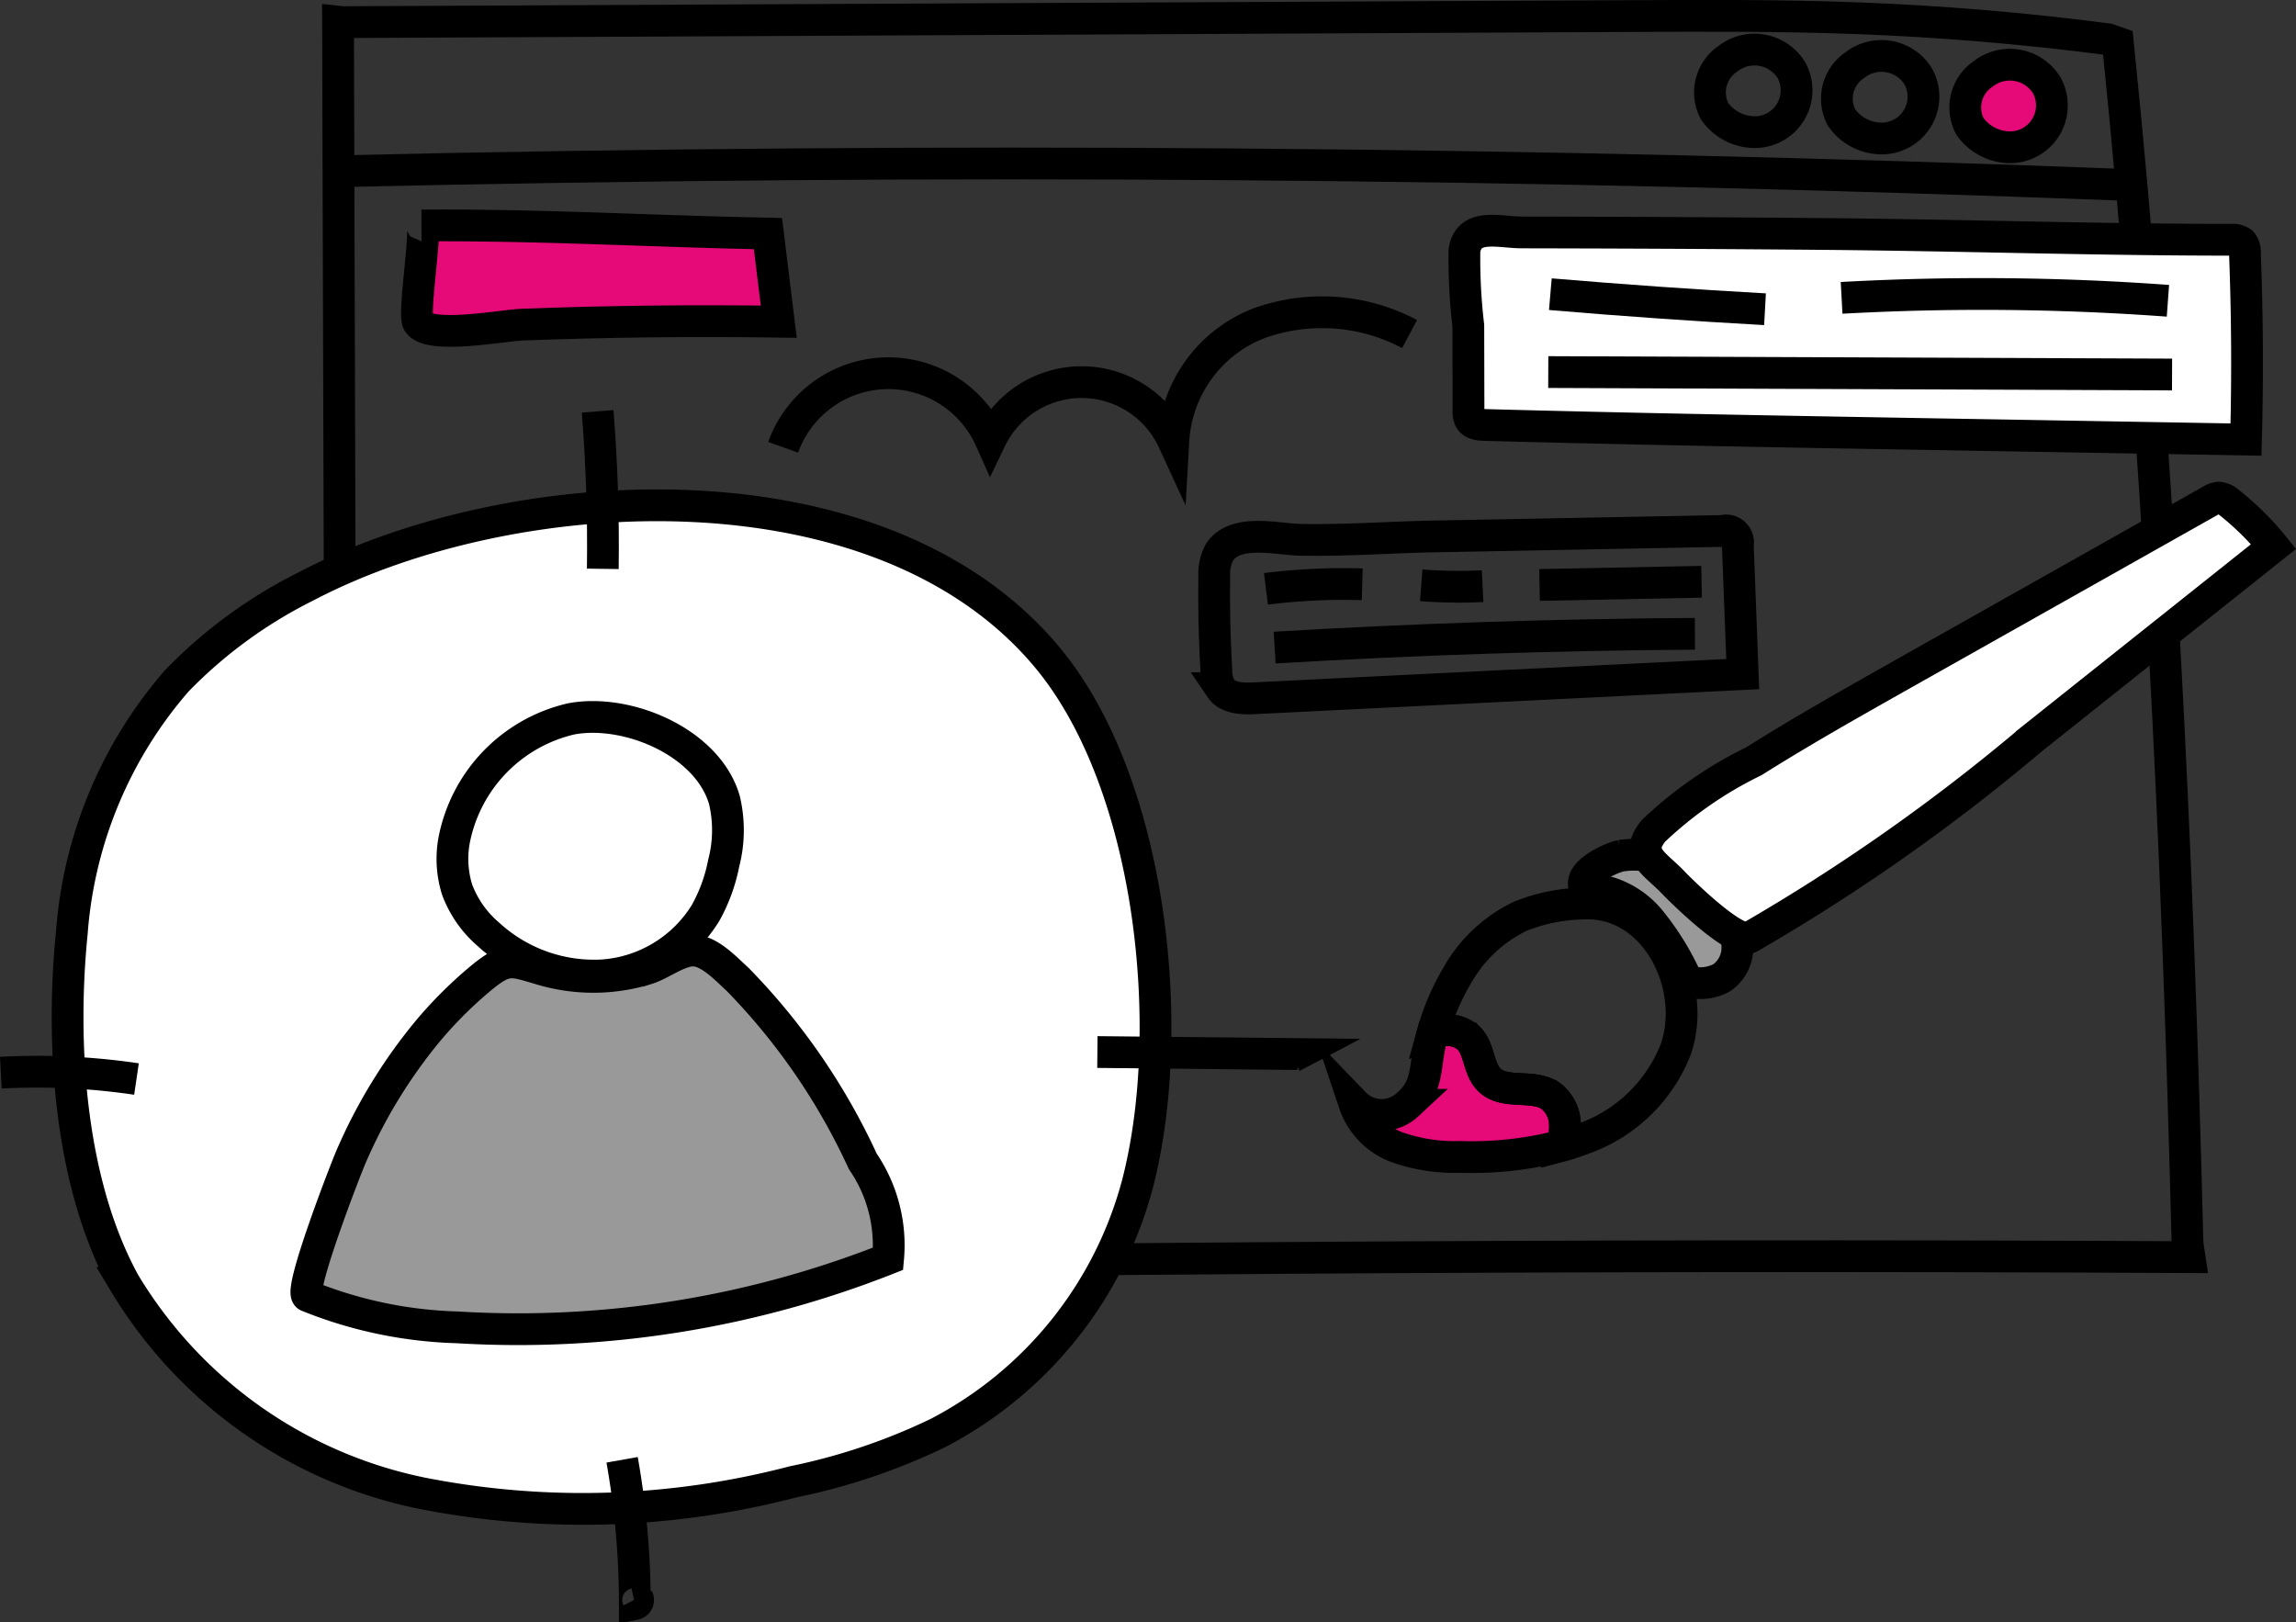
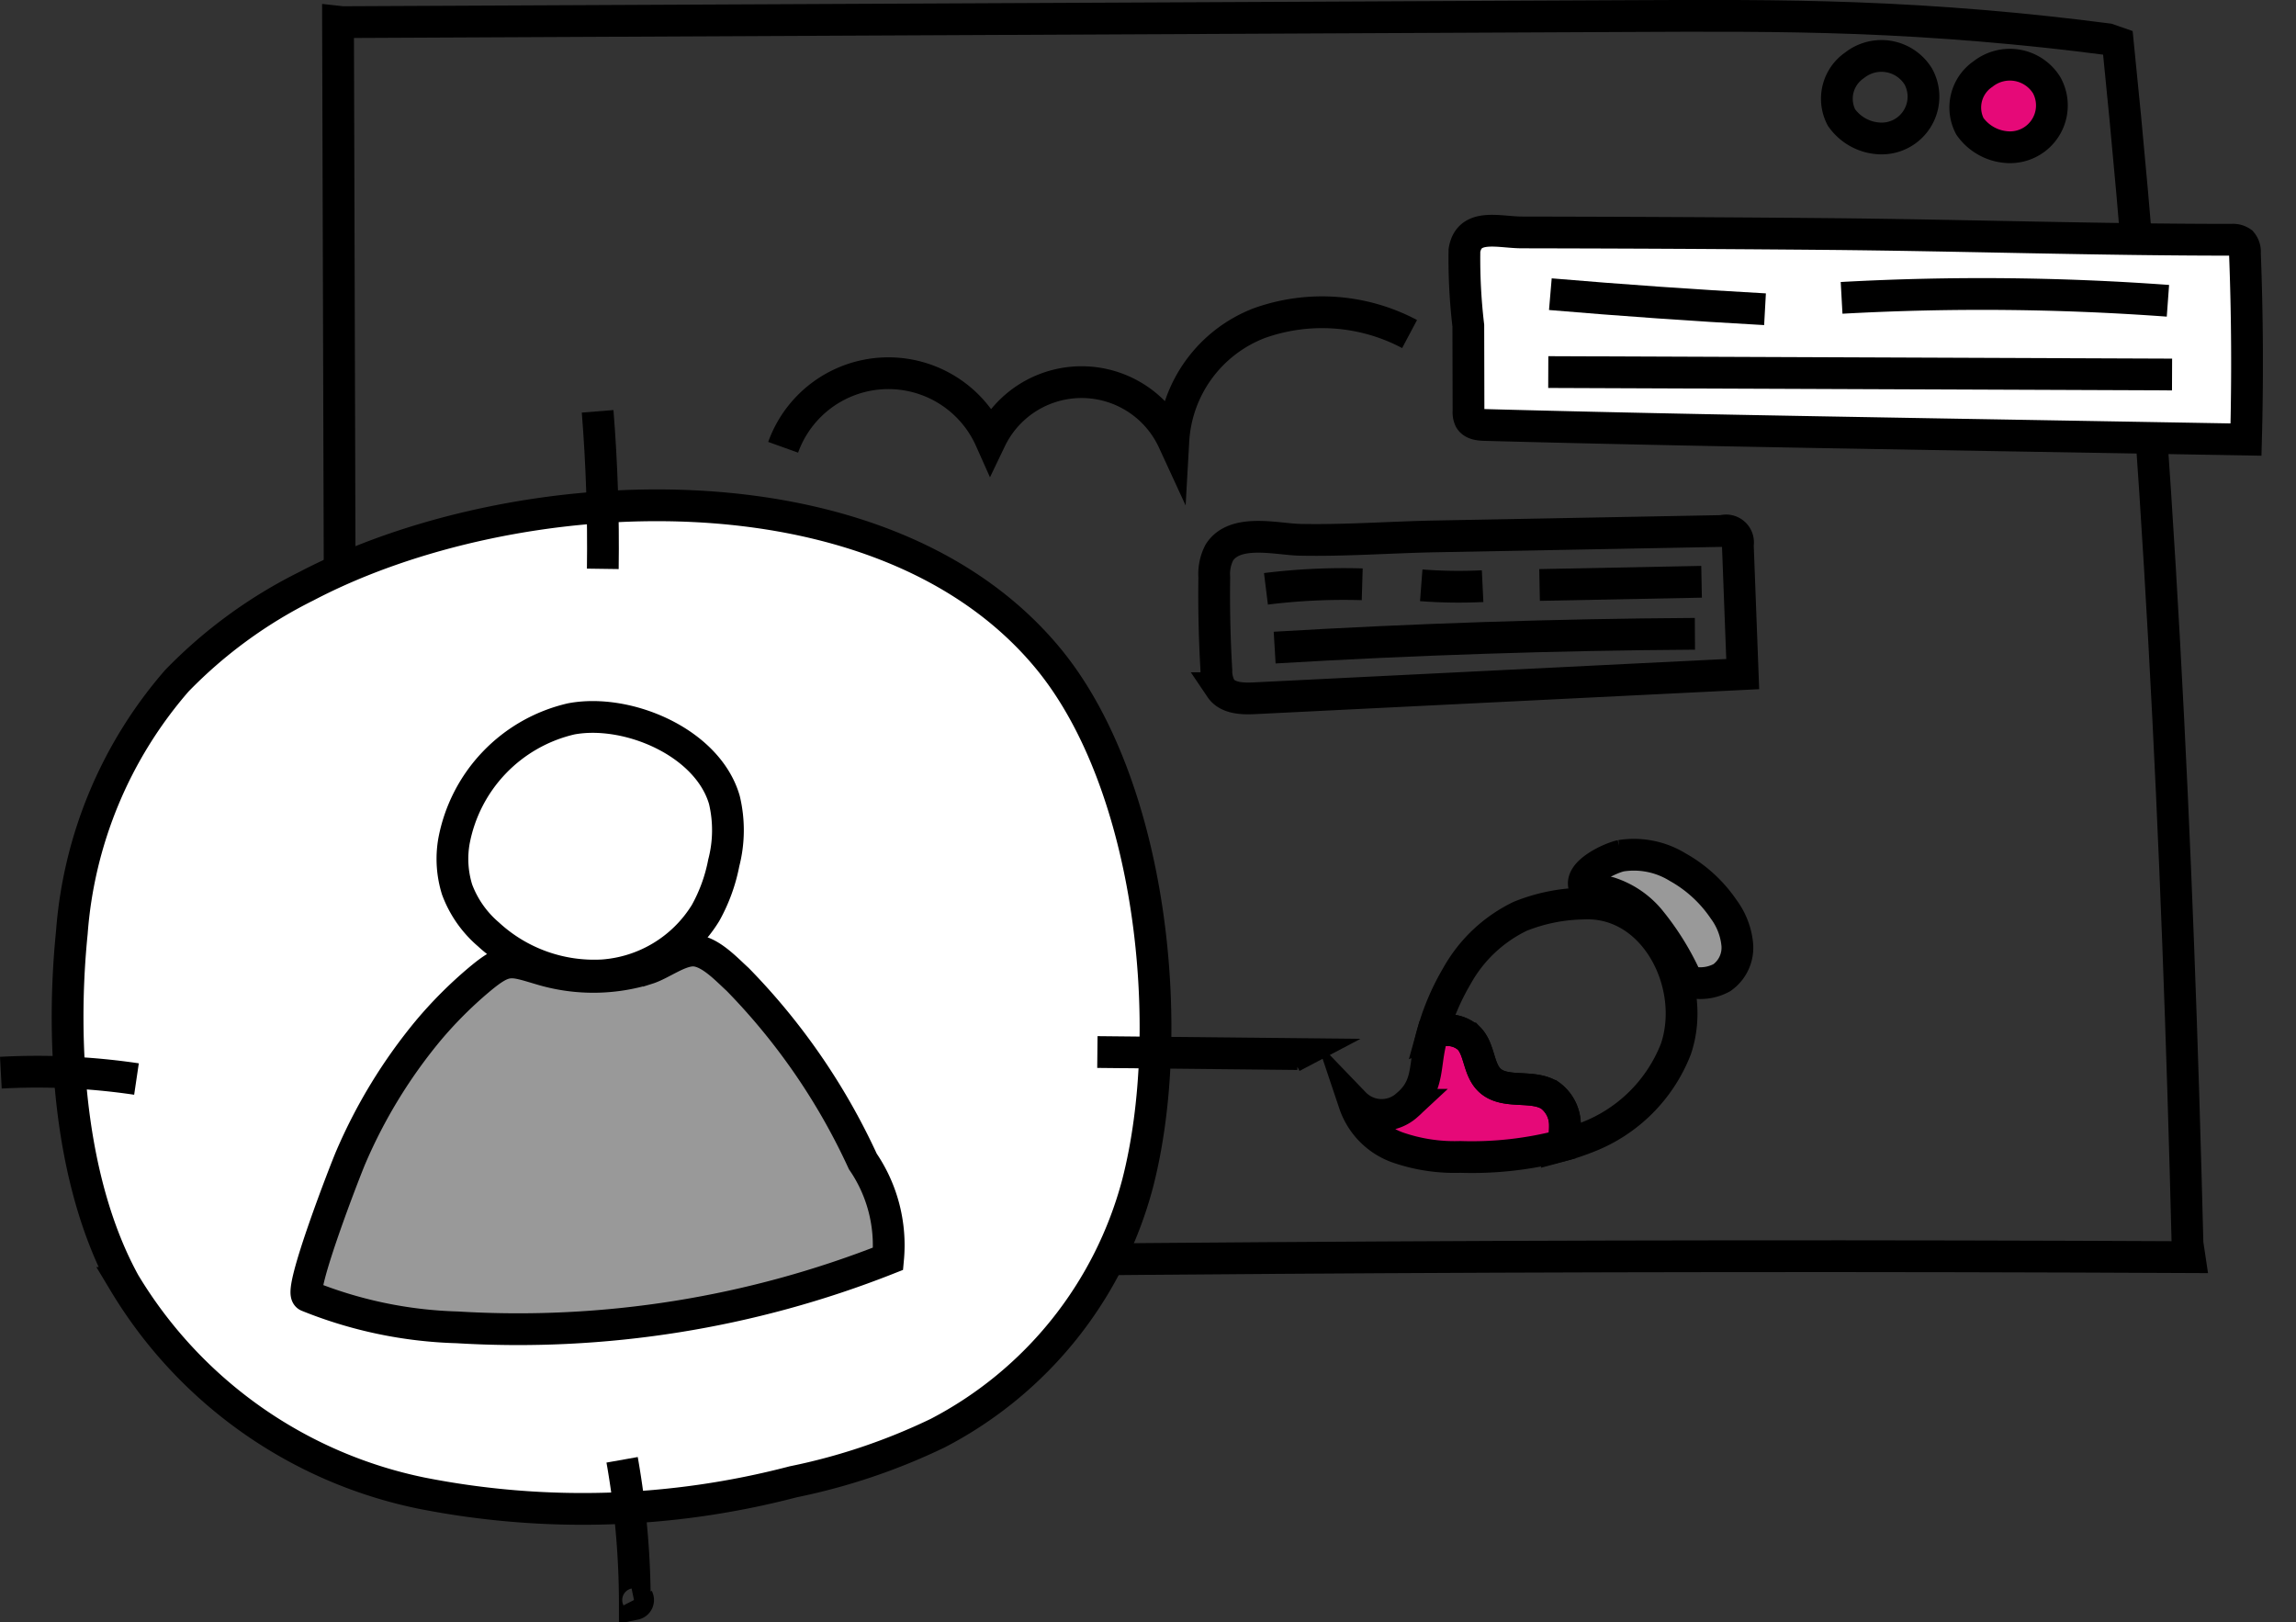
<svg xmlns="http://www.w3.org/2000/svg" width="72.285" height="51.07" viewBox="0 0 72.285 51.07">
  <rect x="0" y="0" width="72.285" height="51.07" fill="#333333" stroke="none" />
  <defs>
    <style>.a{fill:none;}.a,.b,.c,.d{stroke:#000;stroke-miterlimit:10;}.b{fill:#fff;}.c{fill:#e60978;}.d{fill:#999;}</style>
  </defs>
  <g transform="translate(-1046.03 -400.963)">
    <path class="a" d="M1114.964,440.539q-29.08-.143-58.161.4l-.015-.016-.116-39.278.135.015,40.512-.191c2.373-.012,4.747-.023,7.119.065q3.989.147,7.952.664l.317.11c1.283,12.548,1.877,25.2,2.192,37.8Z" />
    <path class="b" d="M1081.846,438.219c1.255-4.862.458-12.588-2.839-16.554-5.231-6.294-16.8-5.675-23.339-2.244a14.937,14.937,0,0,0-4.071,2.974,13.624,13.624,0,0,0-3.306,7.933c-.352,3.506-.071,7.877,1.657,11.023a14.248,14.248,0,0,0,9.357,6.618,26.177,26.177,0,0,0,11.7-.358,19.356,19.356,0,0,0,4.548-1.532A12.443,12.443,0,0,0,1081.846,438.219Z" />
-     <path class="a" d="M1056.809,406.351q28.041-.645,56.087.43" />
    <path class="c" d="M1110.466,403.646a1.364,1.364,0,0,0-2.006-.352,1.275,1.275,0,0,0-.412,1.645,1.56,1.56,0,0,0,1.175.657A1.317,1.317,0,0,0,1110.466,403.646Z" />
    <path class="a" d="M1106.423,403.37a1.363,1.363,0,0,0-2.005-.352,1.274,1.274,0,0,0-.412,1.645,1.554,1.554,0,0,0,1.175.657A1.317,1.317,0,0,0,1106.423,403.37Z" />
-     <path class="a" d="M1102.428,403.17a1.364,1.364,0,0,0-2.006-.352,1.276,1.276,0,0,0-.412,1.645,1.553,1.553,0,0,0,1.175.657A1.317,1.317,0,0,0,1102.428,403.17Z" />
    <path class="a" d="M1064.845,413.912c.132,1.649.186,3.305.163,4.959" />
    <path class="a" d="M1080.579,434.082l6.3.064-.169.089" />
    <path class="a" d="M1050.327,434.932a21.327,21.327,0,0,0-4.27-.2" />
    <path class="a" d="M1065.616,446.919a25.99,25.99,0,0,1,.4,4.541.13.13,0,0,0,.089-.187" />
    <path class="a" d="M1068.836,426.147c-.527-1.822-3.06-2.886-4.824-2.553a4.87,4.87,0,0,0-3.691,3.856,3.246,3.246,0,0,0,.1,1.518,3.424,3.424,0,0,0,.986,1.409,4.914,4.914,0,0,0,3.6,1.291,4.145,4.145,0,0,0,3.235-1.962,5.276,5.276,0,0,0,.574-1.578A4.1,4.1,0,0,0,1068.836,426.147Z" />
    <path class="d" d="M1073.194,437.526a20.321,20.321,0,0,0-3.941-5.731c-.353-.32-.875-.892-1.382-.908-.459-.015-1.016.43-1.454.568a5.715,5.715,0,0,1-3.27.043c-1.035-.3-1.159-.426-2.039.311a13.157,13.157,0,0,0-1.592,1.593,16.342,16.342,0,0,0-2.437,3.983c-.165.377-1.664,4.244-1.364,4.378a13.545,13.545,0,0,0,4.71.986,31.681,31.681,0,0,0,13.565-2.16A4.669,4.669,0,0,0,1073.194,437.526Z" />
    <path class="a" d="M1070.686,415.044a3.52,3.52,0,0,1,6.528-.246,3.181,3.181,0,0,1,5.757.045,4.226,4.226,0,0,1,2.715-3.711,5.877,5.877,0,0,1,4.722.347" />
    <path class="b" d="M1092.263,413.909a.514.514,0,0,0,.047.258c.087.148.288.169.459.174,4.7.127,9.4.208,14.1.29l3.1.053,6.772.117q.079-2.936-.034-5.871a.459.459,0,0,0-.106-.339.464.464,0,0,0-.307-.08c-4.24,0-8.483-.142-12.723-.181q-3.18-.028-6.361-.041-1.633-.006-3.267-.009c-.718,0-1.664-.312-1.808.567a17.9,17.9,0,0,0,.122,2.368Z" />
    <path class="c" d="M1094.849,435.461c-.563-.381-1.451-.029-1.934-.507-.345-.342-.3-.947-.633-1.3a1,1,0,0,0-.841-.248,1.635,1.635,0,0,0-.307.083,5.744,5.744,0,0,0-.128.569c-.112.663-.081,1.187-.666,1.685a1.193,1.193,0,0,1-1.672-.046,2.226,2.226,0,0,0,1.359,1.387,5.46,5.46,0,0,0,1.978.3,11.158,11.158,0,0,0,3.224-.366,2.506,2.506,0,0,0,.071-.661A1.156,1.156,0,0,0,1094.849,435.461Z" />
    <path class="a" d="M1095.873,429.408a5.545,5.545,0,0,0-1.98.4,4.529,4.529,0,0,0-2,1.889,7.5,7.5,0,0,0-.761,1.793,1.635,1.635,0,0,1,.307-.083,1,1,0,0,1,.841.248c.338.349.288.954.633,1.3.483.478,1.371.126,1.934.507a1.156,1.156,0,0,1,.451.9,2.506,2.506,0,0,1-.071.661,7.012,7.012,0,0,0,.766-.255,4.866,4.866,0,0,0,2.8-2.784C1099.479,431.955,1098.12,429.294,1095.873,429.408Z" />
    <path class="d" d="M1097.95,429.9a2.744,2.744,0,0,0-1.248-.834c-.236-.062-.657.1-.779-.163-.219-.465.817-.935,1.138-1a2.629,2.629,0,0,1,1.787.358,4.262,4.262,0,0,1,1.452,1.332,2.216,2.216,0,0,1,.425,1.108,1.154,1.154,0,0,1-.484,1.039,1.41,1.41,0,0,1-.8.168.467.467,0,0,1-.206-.043.5.5,0,0,1-.176-.217A8.367,8.367,0,0,0,1097.95,429.9Z" />
-     <path class="b" d="M1101.122,430.47c-.437.235-2.139-1.436-2.417-1.728-.569-.6-1.232-.878-.615-1.627a12.556,12.556,0,0,1,3.159-2.188c1.537-.968,3.12-1.859,4.7-2.751l9.688-5.458a.547.547,0,0,1,.237-.088.531.531,0,0,1,.336.152,8.894,8.894,0,0,1,1.4,1.386l-7.62,6.066A60.981,60.981,0,0,1,1101.122,430.47Z" />
    <path class="a" d="M1094.84,410.224q3.375.287,6.758.474" />
    <path class="a" d="M1104.009,410.34a80.233,80.233,0,0,1,10.274.092" />
    <path class="a" d="M1094.774,412.676l19.639.077" />
    <path class="a" d="M1100.259,417.679a.377.377,0,0,1,.483.434l.154,4.071-15.376.761c-.386.02-.845,0-1.059-.317a1.108,1.108,0,0,1-.136-.563q-.086-1.464-.066-2.93a1.468,1.468,0,0,1,.16-.779c.492-.769,1.811-.415,2.536-.4,1.411.03,2.855-.08,4.271-.107Z" />
    <path class="a" d="M1085.886,419.5a19.81,19.81,0,0,1,3.031-.143" />
    <path class="a" d="M1090.775,419.389a15.569,15.569,0,0,0,1.932.027" />
    <path class="a" d="M1094.5,419.378l5.1-.1" />
    <path class="a" d="M1086.16,421.35q6.609-.393,13.231-.434" />
-     <path class="c" d="M1070.207,408.317l.341,2.773q-4.035-.059-8.068.092c-.635.024-2.936.474-3.285-.066-.171-.265.3-3.055.106-3.055C1062.924,408.03,1066.574,408.247,1070.207,408.317Z" />
  </g>
</svg>